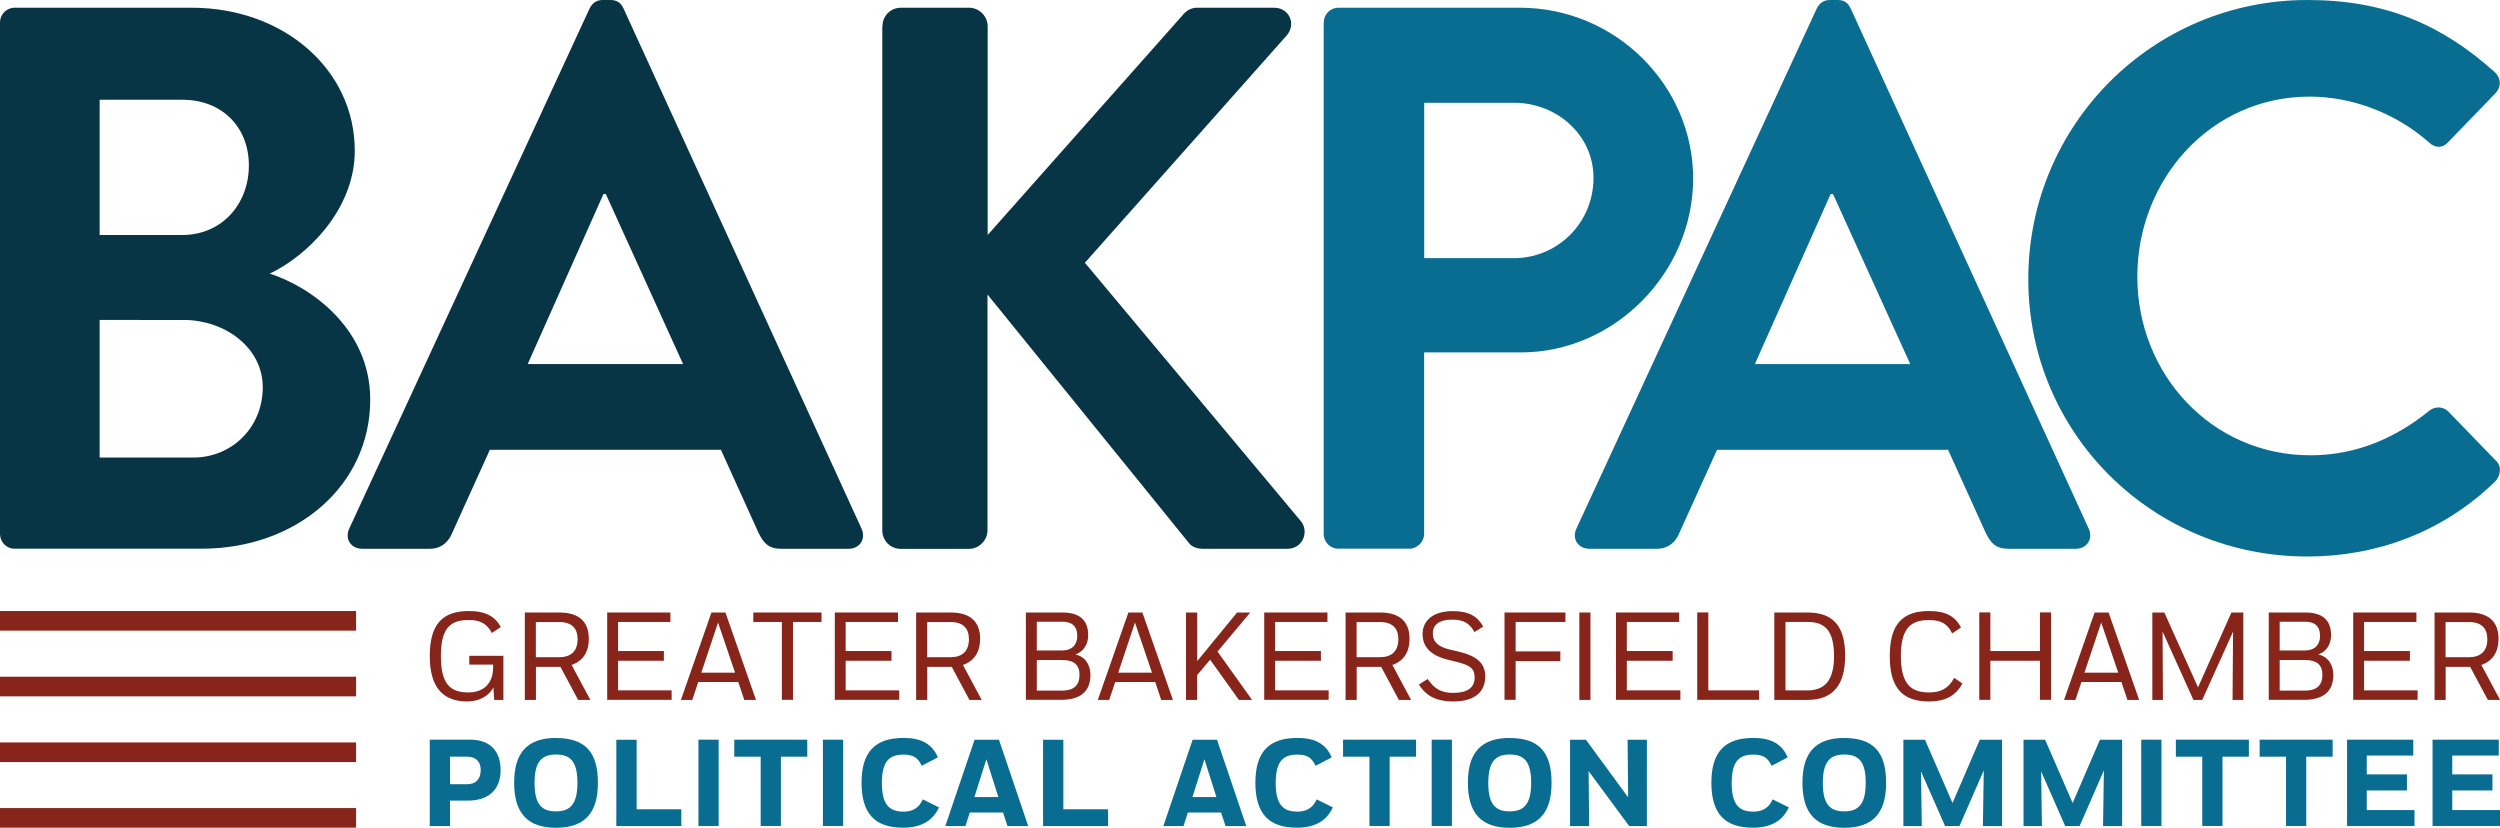
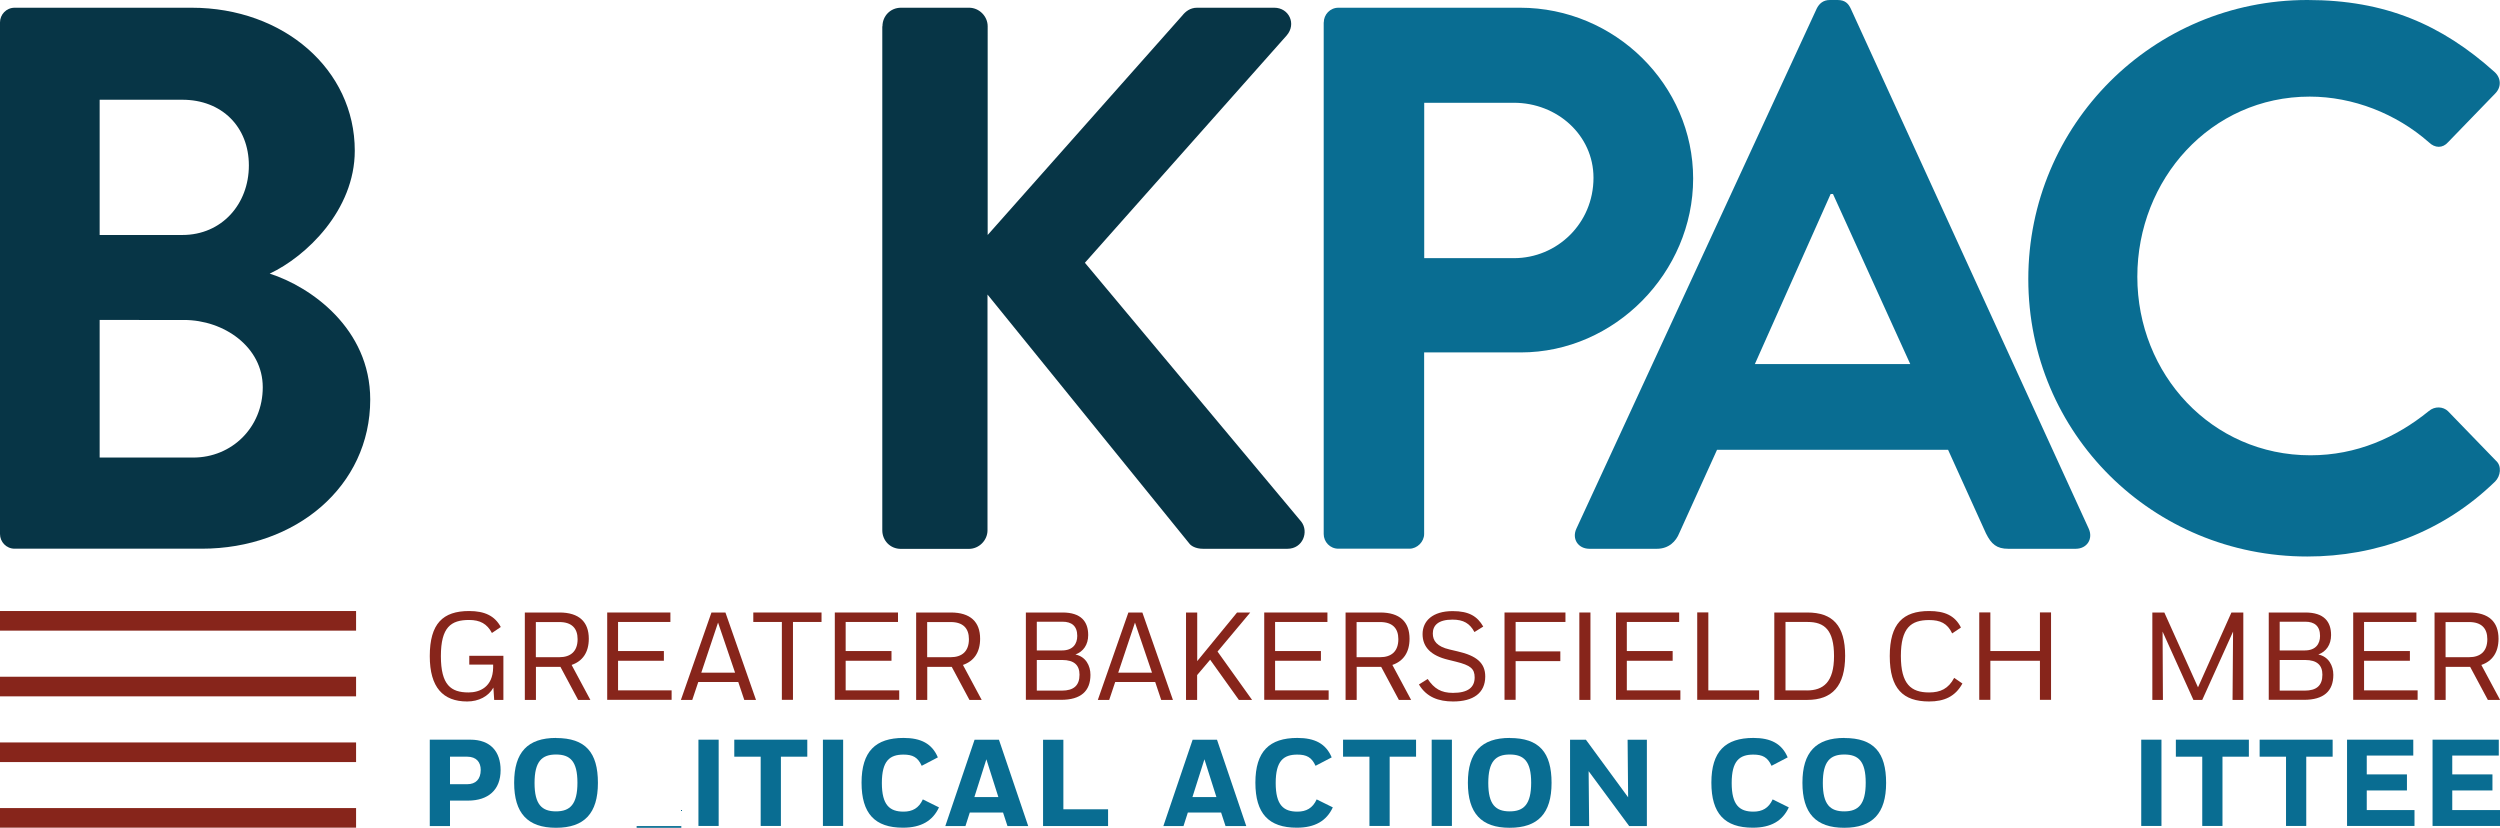
<svg xmlns="http://www.w3.org/2000/svg" id="uuid-b918199b-2668-41e6-8a10-5ca9ca76e508" viewBox="0 0 288 95.36">
  <defs>
    <style>.uuid-54ec3b2b-6f49-44a3-a360-5def819a5f98{fill:#87251b;}.uuid-d67f2338-d22f-4513-ac2e-671997c2cfd7{fill:#073546;}.uuid-64951a13-e801-407c-a0c3-7e1e0001def2{fill:#096d92;}</style>
  </defs>
  <g id="uuid-c00f445f-f0fd-4cd2-9f8a-94dd6b2ec099">
    <g>
      <g>
        <path class="uuid-d67f2338-d22f-4513-ac2e-671997c2cfd7" d="M0,2.58C0,1.69,.71,.89,1.69,.89H22.08c10.6,0,18.79,7.12,18.79,16.47,0,6.86-5.61,12.2-9.8,14.16,4.72,1.51,11.58,6.32,11.58,14.51,0,9.97-8.55,17.18-19.41,17.18H1.69c-.98,0-1.69-.8-1.69-1.69V2.58ZM21.01,27.07c4.54,0,7.66-3.56,7.66-8.01s-3.12-7.57-7.66-7.57H11.48v15.58h9.53Zm1.25,25.64c4.45,0,8.01-3.47,8.01-8.1s-4.45-7.75-9.08-7.75H11.48v15.85h10.77Z" />
-         <path class="uuid-d67f2338-d22f-4513-ac2e-671997c2cfd7" d="M40.23,60.9L67.92,.98c.27-.53,.71-.98,1.51-.98h.89c.89,0,1.25,.44,1.51,.98l27.42,59.92c.53,1.16-.18,2.32-1.51,2.32h-7.75c-1.34,0-1.96-.53-2.58-1.78l-4.36-9.62h-26.62l-4.36,9.62c-.36,.89-1.16,1.78-2.58,1.78h-7.75c-1.33,0-2.05-1.16-1.51-2.32Zm38.46-18.96l-8.9-19.59h-.27l-8.73,19.59h17.9Z" />
        <path class="uuid-d67f2338-d22f-4513-ac2e-671997c2cfd7" d="M101.66,3.03c0-1.16,.89-2.14,2.14-2.14h7.84c1.16,0,2.14,.98,2.14,2.14V27.07L136.21,1.78c.35-.44,.89-.89,1.69-.89h8.9c1.69,0,2.58,1.87,1.42,3.2l-23.24,26.18,24.93,29.83c.89,1.16,.18,3.12-1.6,3.12h-9.71c-.89,0-1.42-.36-1.6-.62l-23.24-28.67v27.16c0,1.16-.98,2.14-2.14,2.14h-7.84c-1.25,0-2.14-.98-2.14-2.14V3.03Z" />
        <path class="uuid-64951a13-e801-407c-a0c3-7e1e0001def2" d="M152.5,2.58c0-.89,.71-1.69,1.69-1.69h20.92c10.95,0,19.94,8.9,19.94,19.68s-8.99,20.03-19.86,20.03h-11.13v20.92c0,.89-.8,1.69-1.69,1.69h-8.19c-.98,0-1.69-.8-1.69-1.69V2.58Zm21.9,27.16c4.99,0,9.17-4.01,9.17-9.26,0-4.9-4.18-8.64-9.17-8.64h-10.33V29.74h10.33Z" />
        <path class="uuid-64951a13-e801-407c-a0c3-7e1e0001def2" d="M181.6,60.9L209.29,.98c.27-.53,.71-.98,1.51-.98h.89c.89,0,1.25,.44,1.51,.98l27.42,59.92c.53,1.16-.18,2.32-1.51,2.32h-7.75c-1.34,0-1.96-.53-2.58-1.78l-4.36-9.62h-26.62l-4.36,9.62c-.36,.89-1.16,1.78-2.58,1.78h-7.75c-1.33,0-2.05-1.16-1.51-2.32Zm38.46-18.96l-8.9-19.59h-.27l-8.73,19.59h17.9Z" />
        <path class="uuid-64951a13-e801-407c-a0c3-7e1e0001def2" d="M265.81,0c8.99,0,15.49,2.85,21.55,8.28,.8,.71,.8,1.78,.09,2.49l-5.43,5.61c-.62,.71-1.51,.71-2.23,0-3.74-3.29-8.73-5.25-13.71-5.25-11.4,0-19.86,9.53-19.86,20.75s8.55,20.57,19.94,20.57c5.34,0,9.88-2.05,13.62-5.08,.71-.62,1.69-.53,2.23,0l5.52,5.7c.71,.62,.53,1.78-.09,2.4-6.05,5.88-13.71,8.64-21.64,8.64-17.81,0-32.14-14.16-32.14-31.96S248.01,0,265.81,0Z" />
      </g>
      <rect class="uuid-54ec3b2b-6f49-44a3-a360-5def819a5f98" y="93.09" width="41.02" height="2.26" />
      <rect class="uuid-54ec3b2b-6f49-44a3-a360-5def819a5f98" y="85.53" width="41.02" height="2.26" />
      <rect class="uuid-54ec3b2b-6f49-44a3-a360-5def819a5f98" y="77.96" width="41.02" height="2.26" />
      <rect class="uuid-54ec3b2b-6f49-44a3-a360-5def819a5f98" y="70.39" width="41.02" height="2.26" />
      <g>
        <path class="uuid-54ec3b2b-6f49-44a3-a360-5def819a5f98" d="M49.51,75.58c0-3.75,1.52-5.19,4.53-5.19,1.8,0,2.96,.56,3.65,1.84l-1.02,.69c-.56-1.06-1.37-1.5-2.63-1.5-2.09,0-3.25,.83-3.25,4.16s1.15,4.19,3.19,4.19c1.29,0,2.79-.63,2.83-2.85v-.36h-2.75v-1.01h3.93v5.08h-1.06l-.09-1.42c-.56,1.01-1.7,1.6-3.02,1.6-2.79,0-4.31-1.63-4.31-5.22Z" />
        <path class="uuid-54ec3b2b-6f49-44a3-a360-5def819a5f98" d="M60.45,70.56h4c2.27,0,3.38,1.09,3.38,3.02,0,1.58-.72,2.59-1.98,3.02l2.16,4.03h-1.41l-2.04-3.81h-2.82v3.81h-1.28v-10.07Zm1.28,1.09v4.06h2.7c1.32,0,2.11-.68,2.11-2.08,0-1.25-.68-1.97-2.1-1.97h-2.72Z" />
        <path class="uuid-54ec3b2b-6f49-44a3-a360-5def819a5f98" d="M69.95,70.56h7.28v1.09h-6.03v3.35h5.28v1.12h-5.28v3.41h6.17v1.09h-7.42v-10.07Z" />
        <path class="uuid-54ec3b2b-6f49-44a3-a360-5def819a5f98" d="M85.06,78.57h-4.62l-.69,2.06h-1.31l3.52-10.07h1.61l3.52,10.07h-1.35l-.69-2.06Zm-4.26-1.08h3.88l-1.96-5.77-1.93,5.77Z" />
        <path class="uuid-54ec3b2b-6f49-44a3-a360-5def819a5f98" d="M94.64,70.56v1.09h-3.29v8.97h-1.28v-8.97h-3.29v-1.09h7.87Z" />
        <path class="uuid-54ec3b2b-6f49-44a3-a360-5def819a5f98" d="M96.17,70.56h7.28v1.09h-6.03v3.35h5.28v1.12h-5.28v3.41h6.17v1.09h-7.42v-10.07Z" />
        <path class="uuid-54ec3b2b-6f49-44a3-a360-5def819a5f98" d="M105.53,70.56h4c2.27,0,3.38,1.09,3.38,3.02,0,1.58-.72,2.59-1.98,3.02l2.16,4.03h-1.41l-2.04-3.81h-2.82v3.81h-1.28v-10.07Zm1.28,1.09v4.06h2.7c1.32,0,2.11-.68,2.11-2.08,0-1.25-.68-1.97-2.1-1.97h-2.72Z" />
        <path class="uuid-54ec3b2b-6f49-44a3-a360-5def819a5f98" d="M118.19,70.56h4.21c2.14,0,2.96,1.05,2.96,2.6,0,1.11-.56,1.9-1.47,2.24,1.19,.24,1.73,1.29,1.73,2.34,0,1.88-1.11,2.88-3.38,2.88h-4.06v-10.07Zm1.25,1.06v3.31h2.91c1.25,0,1.75-.76,1.75-1.67,0-1.15-.65-1.64-1.7-1.64h-2.96Zm0,4.42v3.52h2.88c1.37,0,2.04-.59,2.04-1.83,0-1.08-.59-1.7-2-1.7h-2.92Z" />
        <path class="uuid-54ec3b2b-6f49-44a3-a360-5def819a5f98" d="M133.09,78.57h-4.62l-.69,2.06h-1.31l3.52-10.07h1.61l3.52,10.07h-1.35l-.69-2.06Zm-4.26-1.08h3.88l-1.96-5.77-1.93,5.77Z" />
        <path class="uuid-54ec3b2b-6f49-44a3-a360-5def819a5f98" d="M136.64,70.56h1.28v5.6l4.59-5.6h1.52l-3.77,4.5,3.98,5.57h-1.52l-3.31-4.63-1.5,1.77v2.86h-1.28v-10.07Z" />
        <path class="uuid-54ec3b2b-6f49-44a3-a360-5def819a5f98" d="M145.64,70.56h7.28v1.09h-6.03v3.35h5.28v1.12h-5.28v3.41h6.17v1.09h-7.42v-10.07Z" />
        <path class="uuid-54ec3b2b-6f49-44a3-a360-5def819a5f98" d="M155,70.56h4c2.27,0,3.38,1.09,3.38,3.02,0,1.58-.72,2.59-1.98,3.02l2.16,4.03h-1.41l-2.04-3.81h-2.82v3.81h-1.28v-10.07Zm1.28,1.09v4.06h2.7c1.32,0,2.11-.68,2.11-2.08,0-1.25-.68-1.97-2.1-1.97h-2.72Z" />
        <path class="uuid-54ec3b2b-6f49-44a3-a360-5def819a5f98" d="M169.85,72.8c-.53-.98-1.25-1.42-2.52-1.42-1.68,0-2.27,.69-2.27,1.6,0,.83,.46,1.5,1.93,1.84l.93,.22c2.19,.5,3.18,1.34,3.18,2.89,0,1.9-1.37,2.88-3.7,2.88-1.67,0-3.06-.49-3.94-1.96l1.01-.63c.75,1.11,1.54,1.6,2.91,1.6,1.75,0,2.5-.65,2.5-1.78,0-1.01-.49-1.4-2.14-1.81l-.93-.23c-1.94-.47-2.93-1.44-2.93-2.95s1.15-2.65,3.47-2.65c1.91,0,2.85,.62,3.52,1.78l-1.01,.63Z" />
        <path class="uuid-54ec3b2b-6f49-44a3-a360-5def819a5f98" d="M173.32,70.56h7.02v1.09h-5.74v3.39h5.15v1.12h-5.15v4.46h-1.28v-10.07Z" />
        <path class="uuid-54ec3b2b-6f49-44a3-a360-5def819a5f98" d="M181.94,70.56h1.28v10.07h-1.28v-10.07Z" />
        <path class="uuid-54ec3b2b-6f49-44a3-a360-5def819a5f98" d="M186.16,70.56h7.28v1.09h-6.03v3.35h5.28v1.12h-5.28v3.41h6.17v1.09h-7.42v-10.07Z" />
        <path class="uuid-54ec3b2b-6f49-44a3-a360-5def819a5f98" d="M202.65,79.53v1.09h-7.13v-10.07h1.28v8.98h5.85Z" />
        <path class="uuid-54ec3b2b-6f49-44a3-a360-5def819a5f98" d="M204.4,80.63v-10.07h3.8c2.93,0,4.36,1.5,4.36,4.98s-1.48,5.09-4.37,5.09h-3.78Zm3.74-1.09c1.91,0,3.14-.95,3.14-3.96s-1.11-3.93-3.03-3.93h-2.56v7.88h2.46Z" />
        <path class="uuid-54ec3b2b-6f49-44a3-a360-5def819a5f98" d="M217.7,75.58c0-3.75,1.54-5.19,4.53-5.19,1.8,0,2.98,.52,3.67,1.9l-1.01,.68c-.55-1.17-1.38-1.54-2.66-1.54-2.07,0-3.25,.88-3.25,4.14s1.18,4.2,3.25,4.2c1.31,0,2.23-.43,2.89-1.68l.95,.65c-.82,1.5-2.09,2.07-3.84,2.07-2.99,0-4.53-1.47-4.53-5.22Z" />
        <path class="uuid-54ec3b2b-6f49-44a3-a360-5def819a5f98" d="M235,76.12h-5.71v4.5h-1.28v-10.07h1.28v4.45h5.71v-4.45h1.28v10.07h-1.28v-4.5Z" />
-         <path class="uuid-54ec3b2b-6f49-44a3-a360-5def819a5f98" d="M244.4,78.57h-4.62l-.69,2.06h-1.31l3.52-10.07h1.61l3.52,10.07h-1.35l-.69-2.06Zm-4.26-1.08h3.88l-1.96-5.77-1.93,5.77Z" />
        <path class="uuid-54ec3b2b-6f49-44a3-a360-5def819a5f98" d="M249.13,72.76l.04,7.87h-1.22v-10.07h1.38l3.88,8.62,3.85-8.62h1.37v10.07h-1.24l.06-7.87-3.55,7.87h-1.02l-3.55-7.87Z" />
        <path class="uuid-54ec3b2b-6f49-44a3-a360-5def819a5f98" d="M261.37,70.56h4.21c2.14,0,2.96,1.05,2.96,2.6,0,1.11-.56,1.9-1.47,2.24,1.19,.24,1.73,1.29,1.73,2.34,0,1.88-1.11,2.88-3.38,2.88h-4.06v-10.07Zm1.25,1.06v3.31h2.9c1.25,0,1.75-.76,1.75-1.67,0-1.15-.65-1.64-1.7-1.64h-2.96Zm0,4.42v3.52h2.88c1.37,0,2.04-.59,2.04-1.83,0-1.08-.59-1.7-2-1.7h-2.92Z" />
        <path class="uuid-54ec3b2b-6f49-44a3-a360-5def819a5f98" d="M271.09,70.56h7.28v1.09h-6.03v3.35h5.28v1.12h-5.28v3.41h6.17v1.09h-7.42v-10.07Z" />
        <path class="uuid-54ec3b2b-6f49-44a3-a360-5def819a5f98" d="M280.45,70.56h4c2.27,0,3.38,1.09,3.38,3.02,0,1.58-.72,2.59-1.98,3.02l2.16,4.03h-1.41l-2.04-3.81h-2.82v3.81h-1.28v-10.07Zm1.28,1.09v4.06h2.7c1.32,0,2.11-.68,2.11-2.08,0-1.25-.68-1.97-2.1-1.97h-2.72Z" />
      </g>
      <g>
        <path class="uuid-64951a13-e801-407c-a0c3-7e1e0001def2" d="M49.51,85.21h4.67c2.33,0,3.49,1.38,3.49,3.51,0,2.27-1.42,3.51-3.76,3.51h-2.07v2.93h-2.33v-9.94Zm2.33,1.96v3.17h1.99c.97,0,1.55-.57,1.55-1.65,0-.85-.47-1.52-1.56-1.52h-1.97Z" />
        <path class="uuid-64951a13-e801-407c-a0c3-7e1e0001def2" d="M64.06,85.02c3.39,0,4.82,1.66,4.82,5.17s-1.56,5.17-4.83,5.17-4.82-1.68-4.82-5.19,1.56-5.16,4.83-5.16Zm-.01,8.45c1.63,0,2.47-.82,2.47-3.3s-.84-3.25-2.47-3.25-2.47,.8-2.47,3.28,.84,3.27,2.47,3.27Z" />
-         <path class="uuid-64951a13-e801-407c-a0c3-7e1e0001def2" d="M78.49,93.23v1.93h-7.49v-9.94h2.34v8.01h5.14Z" />
+         <path class="uuid-64951a13-e801-407c-a0c3-7e1e0001def2" d="M78.49,93.23v1.93h-7.49h2.34v8.01h5.14Z" />
        <path class="uuid-64951a13-e801-407c-a0c3-7e1e0001def2" d="M80.46,85.21h2.33v9.94h-2.33v-9.94Z" />
        <path class="uuid-64951a13-e801-407c-a0c3-7e1e0001def2" d="M93,85.21v1.96h-3.04v7.98h-2.33v-7.98h-3.04v-1.96h8.41Z" />
        <path class="uuid-64951a13-e801-407c-a0c3-7e1e0001def2" d="M94.8,85.21h2.33v9.94h-2.33v-9.94Z" />
        <path class="uuid-64951a13-e801-407c-a0c3-7e1e0001def2" d="M99.25,90.17c0-3.62,1.62-5.16,4.84-5.16,1.99,0,3.28,.65,3.95,2.24l-1.86,.97c-.45-.99-1.04-1.29-2.1-1.29-1.58,0-2.49,.71-2.49,3.27s.91,3.3,2.5,3.3c1.02,0,1.76-.4,2.22-1.41l1.86,.92c-.72,1.55-2.05,2.34-4.15,2.34-3.24,0-4.77-1.63-4.77-5.19Z" />
        <path class="uuid-64951a13-e801-407c-a0c3-7e1e0001def2" d="M115.55,93.6h-3.83l-.5,1.56h-2.32l3.37-9.94h2.81l3.37,9.94h-2.39l-.51-1.56Zm-3.3-1.78h2.76l-1.38-4.35-1.38,4.35Z" />
        <path class="uuid-64951a13-e801-407c-a0c3-7e1e0001def2" d="M127.65,93.23v1.93h-7.49v-9.94h2.34v8.01h5.14Z" />
        <path class="uuid-64951a13-e801-407c-a0c3-7e1e0001def2" d="M140.67,93.6h-3.83l-.5,1.56h-2.32l3.37-9.94h2.81l3.37,9.94h-2.39l-.51-1.56Zm-3.3-1.78h2.76l-1.38-4.35-1.38,4.35Z" />
        <path class="uuid-64951a13-e801-407c-a0c3-7e1e0001def2" d="M144.62,90.17c0-3.62,1.62-5.16,4.84-5.16,1.99,0,3.28,.65,3.95,2.24l-1.86,.97c-.45-.99-1.04-1.29-2.1-1.29-1.58,0-2.49,.71-2.49,3.27s.91,3.3,2.5,3.3c1.02,0,1.76-.4,2.22-1.41l1.86,.92c-.72,1.55-2.05,2.34-4.15,2.34-3.24,0-4.77-1.63-4.77-5.19Z" />
        <path class="uuid-64951a13-e801-407c-a0c3-7e1e0001def2" d="M163.13,85.21v1.96h-3.04v7.98h-2.33v-7.98h-3.04v-1.96h8.41Z" />
        <path class="uuid-64951a13-e801-407c-a0c3-7e1e0001def2" d="M164.93,85.21h2.33v9.94h-2.33v-9.94Z" />
        <path class="uuid-64951a13-e801-407c-a0c3-7e1e0001def2" d="M173.93,85.02c3.39,0,4.81,1.66,4.81,5.17s-1.56,5.17-4.83,5.17-4.81-1.68-4.81-5.19,1.56-5.16,4.83-5.16Zm-.01,8.45c1.63,0,2.47-.82,2.47-3.3s-.84-3.25-2.47-3.25-2.47,.8-2.47,3.28,.84,3.27,2.47,3.27Z" />
        <path class="uuid-64951a13-e801-407c-a0c3-7e1e0001def2" d="M183.01,88.85l.06,6.31h-2.2v-9.94h1.83l4.86,6.63-.06-6.63h2.22v9.94h-2.04l-4.66-6.31Z" />
        <path class="uuid-64951a13-e801-407c-a0c3-7e1e0001def2" d="M197.15,90.17c0-3.62,1.62-5.16,4.84-5.16,1.99,0,3.28,.65,3.95,2.24l-1.86,.97c-.45-.99-1.04-1.29-2.1-1.29-1.58,0-2.49,.71-2.49,3.27s.91,3.3,2.5,3.3c1.02,0,1.76-.4,2.22-1.41l1.86,.92c-.72,1.55-2.04,2.34-4.15,2.34-3.24,0-4.77-1.63-4.77-5.19Z" />
        <path class="uuid-64951a13-e801-407c-a0c3-7e1e0001def2" d="M212.47,85.02c3.39,0,4.81,1.66,4.81,5.17s-1.56,5.17-4.83,5.17-4.81-1.68-4.81-5.19,1.56-5.16,4.83-5.16Zm-.01,8.45c1.63,0,2.47-.82,2.47-3.3s-.84-3.25-2.47-3.25-2.47,.8-2.47,3.28,.84,3.27,2.47,3.27Z" />
-         <path class="uuid-64951a13-e801-407c-a0c3-7e1e0001def2" d="M221.3,88.91l.09,6.25h-2.12v-9.94h2.49l3.17,7.29,3.14-7.29h2.56v9.94h-2.2l.1-6.41-2.8,6.41h-1.66l-2.75-6.25Z" />
-         <path class="uuid-64951a13-e801-407c-a0c3-7e1e0001def2" d="M235.14,88.91l.09,6.25h-2.12v-9.94h2.49l3.17,7.29,3.14-7.29h2.56v9.94h-2.2l.1-6.41-2.8,6.41h-1.66l-2.75-6.25Z" />
        <path class="uuid-64951a13-e801-407c-a0c3-7e1e0001def2" d="M246.67,85.21h2.33v9.94h-2.33v-9.94Z" />
        <path class="uuid-64951a13-e801-407c-a0c3-7e1e0001def2" d="M259.07,85.21v1.96h-3.04v7.98h-2.33v-7.98h-3.04v-1.96h8.41Z" />
        <path class="uuid-64951a13-e801-407c-a0c3-7e1e0001def2" d="M268.72,85.21v1.96h-3.04v7.98h-2.33v-7.98h-3.04v-1.96h8.41Z" />
        <path class="uuid-64951a13-e801-407c-a0c3-7e1e0001def2" d="M270.38,85.21h7.63v1.83h-5.36v2.17h4.63v1.85h-4.63v2.26h5.5v1.83h-7.77v-9.94Z" />
        <path class="uuid-64951a13-e801-407c-a0c3-7e1e0001def2" d="M280.23,85.21h7.63v1.83h-5.36v2.17h4.63v1.85h-4.63v2.26h5.5v1.83h-7.77v-9.94Z" />
      </g>
    </g>
  </g>
</svg>